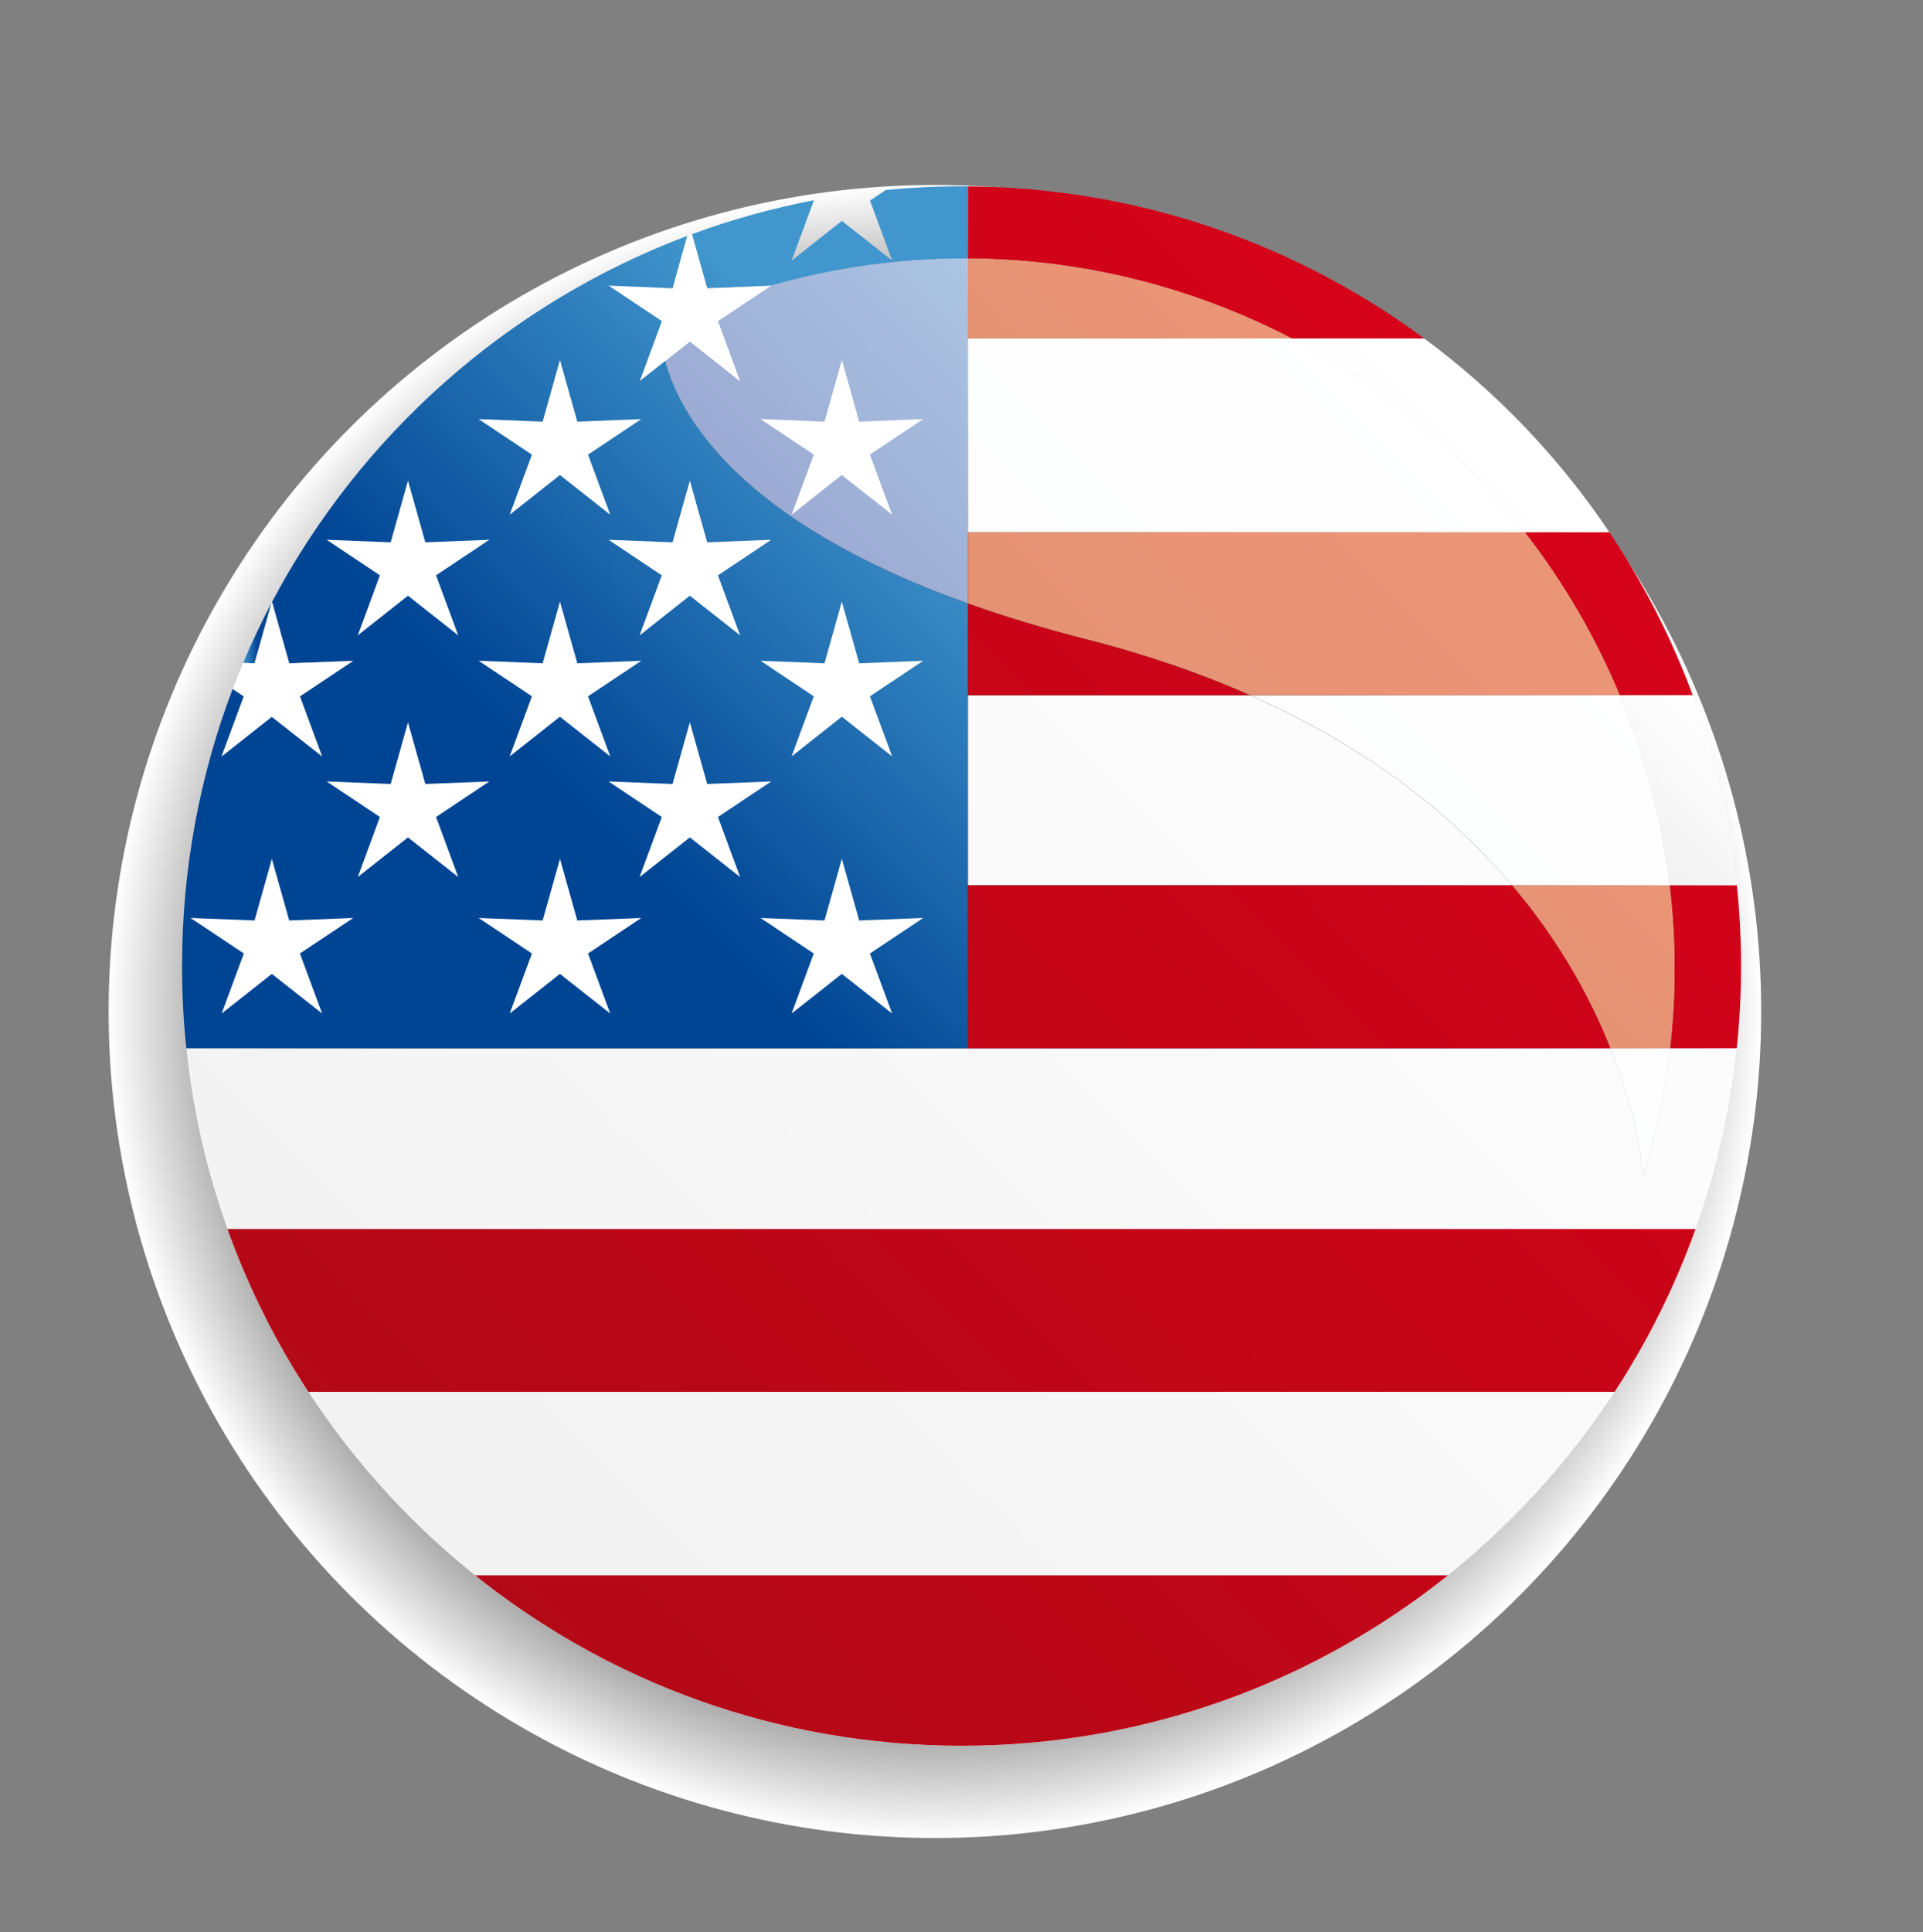
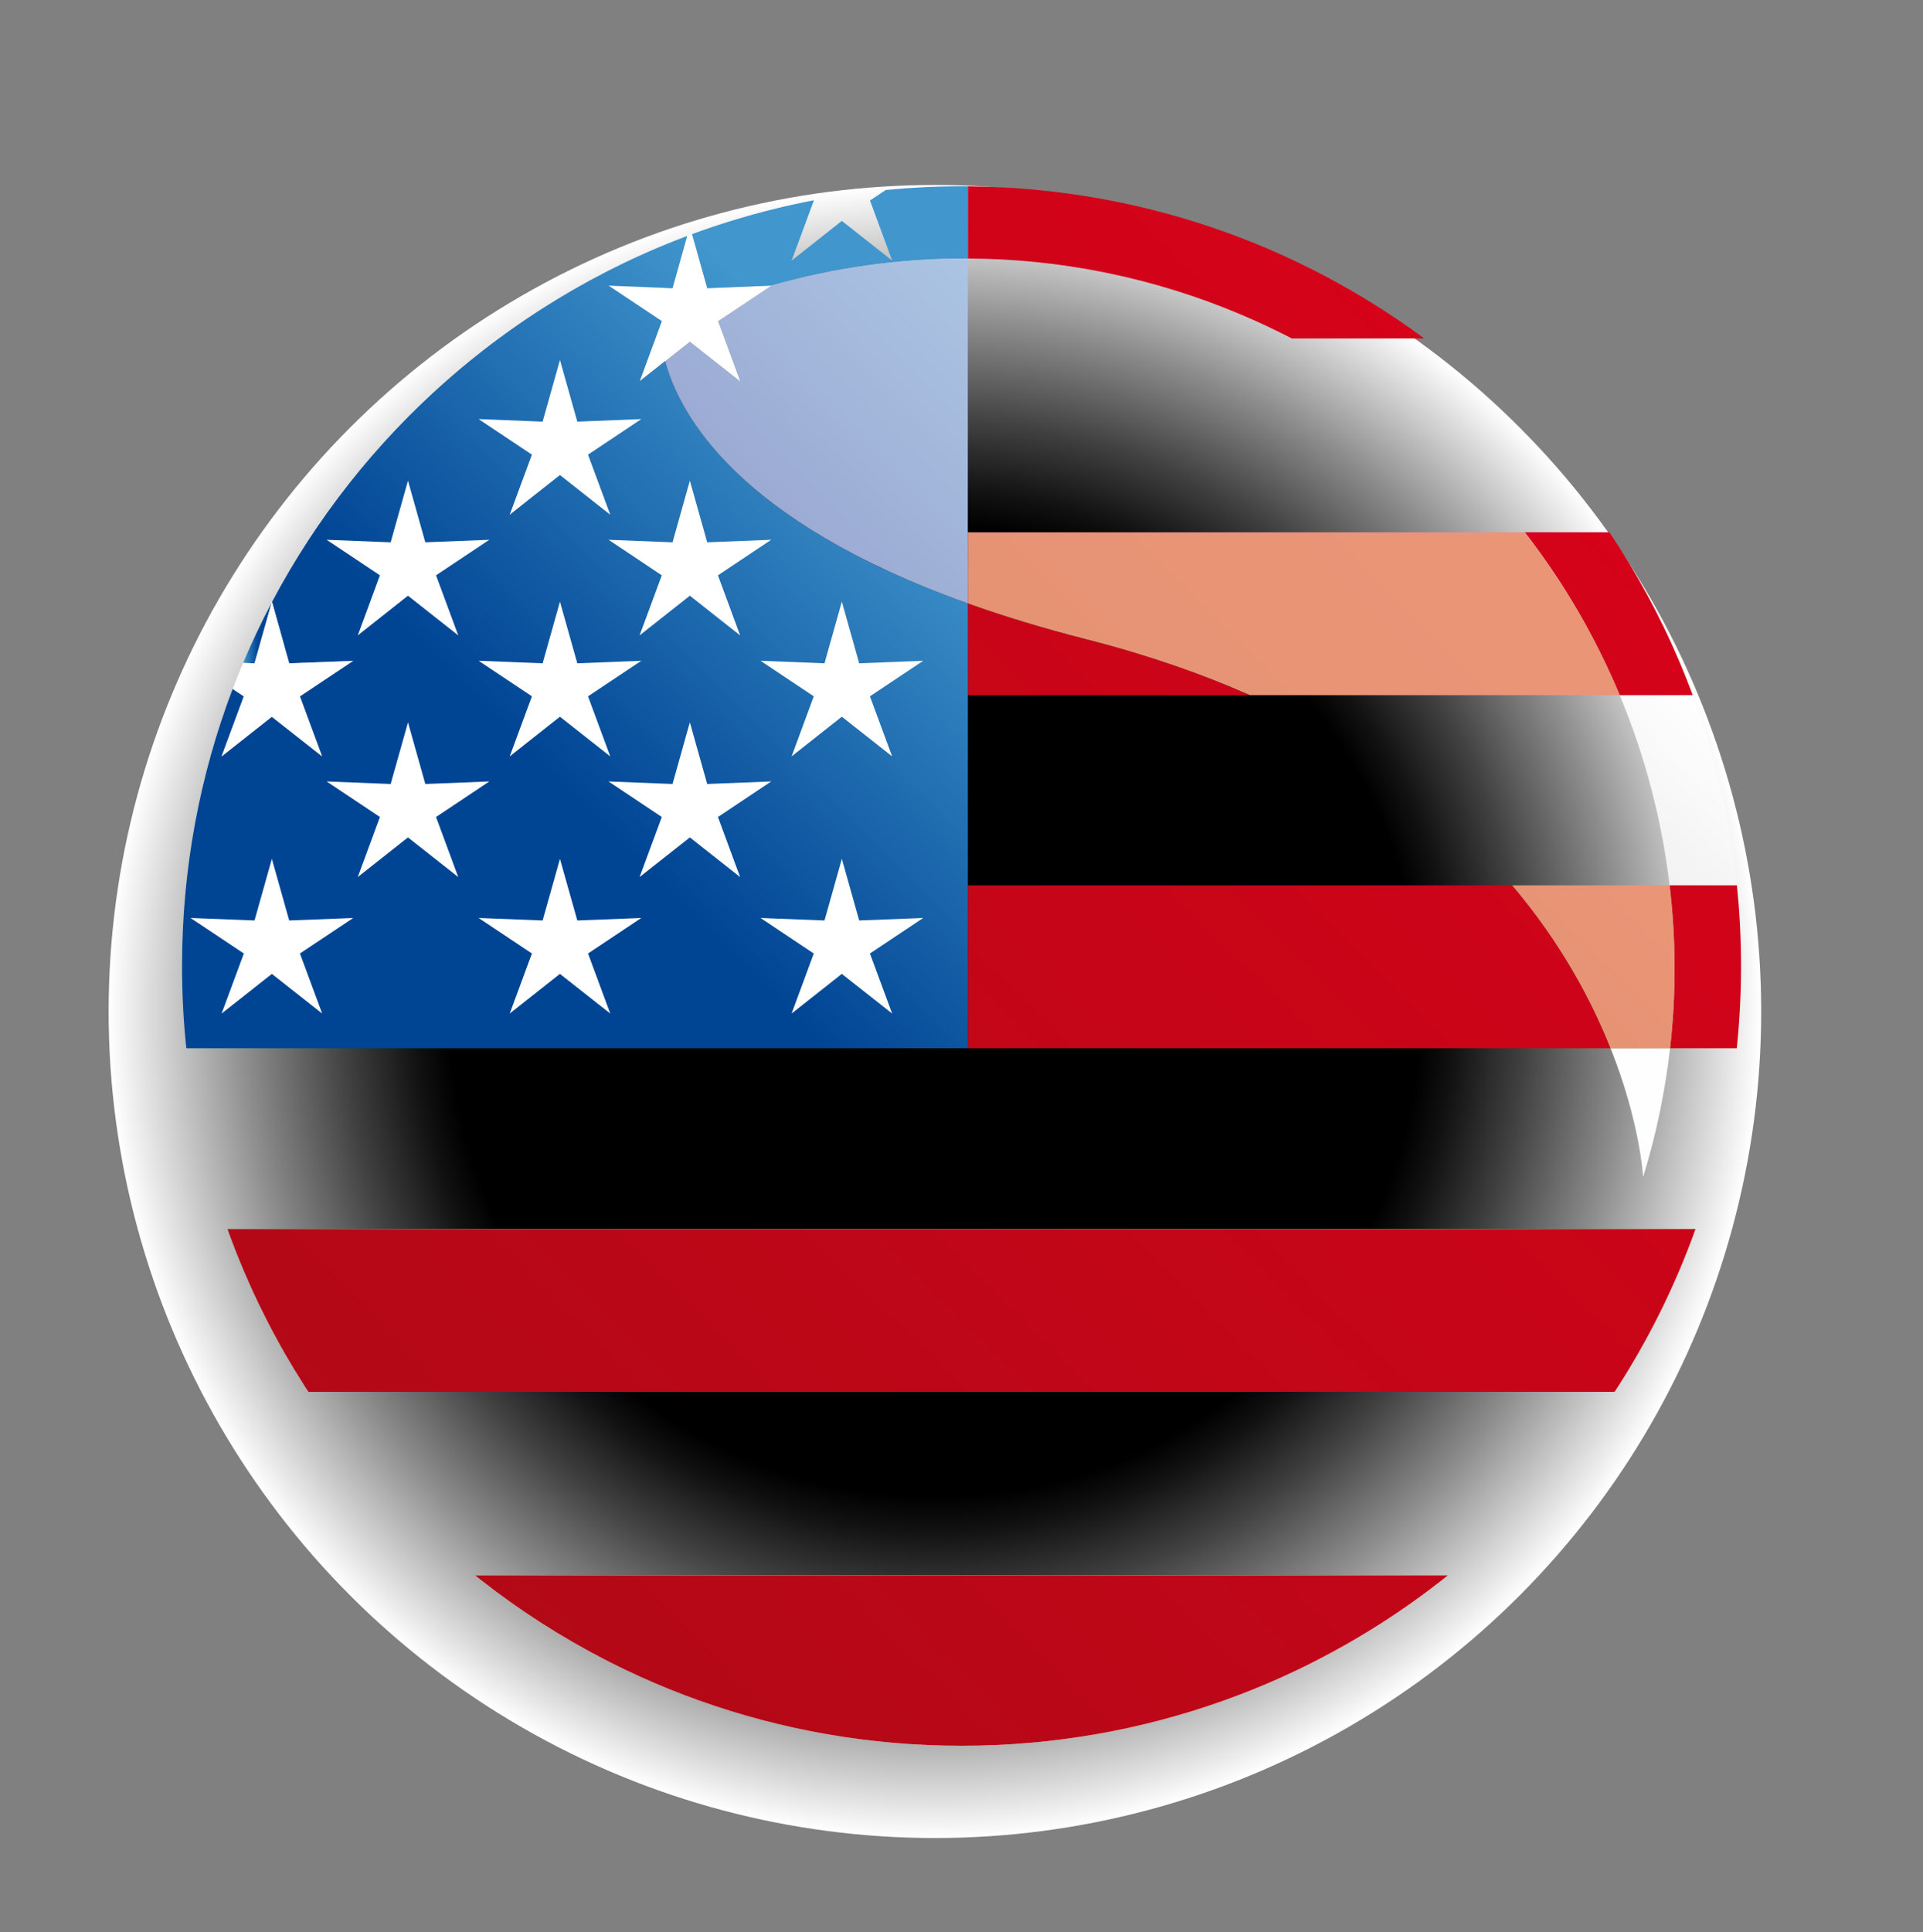
<svg xmlns="http://www.w3.org/2000/svg" xmlns:xlink="http://www.w3.org/1999/xlink" version="1.1" id="Ebene_1" x="0px" y="0px" width="69.928px" height="70.239px" viewBox="0 0 69.928 70.239" enable-background="new 0 0 69.928 70.239" xml:space="preserve">
  <rect x="0" y="0" width="69.928" height="70.239" fill="#808080" stroke="none" />
  <radialGradient id="SVGID_1_" cx="34.143" cy="36.895" r="29.895" gradientTransform="matrix(1.005 0 0 1.005 -0.319 -0.311)" gradientUnits="userSpaceOnUse">
    <stop offset="0.587" style="stop-color:#000000" />
    <stop offset="0.63" style="stop-color:#121212" />
    <stop offset="0.715" style="stop-color:#414141" />
    <stop offset="0.835" style="stop-color:#8D8D8D" />
    <stop offset="0.984" style="stop-color:#F4F4F4" />
    <stop offset="1" style="stop-color:#FFFFFF" />
  </radialGradient>
  <circle fill="url(#SVGID_1_)" cx="33.997" cy="36.772" r="30.047" />
  <g>
    <g>
      <linearGradient id="SVGID_2_" gradientUnits="userSpaceOnUse" x1="-258.072" y1="-388.017" x2="-257.894" y2="-388.017" gradientTransform="matrix(-99.217 99.217 99.217 99.217 12936.483 64151.418)">
        <stop offset="0" style="stop-color:#FFFFFF" />
        <stop offset="1" style="stop-color:#F2F2F3" />
      </linearGradient>
      <path fill="url(#SVGID_2_)" d="M17.272,57.27h35.383c-4.848,3.877-10.998,6.195-17.691,6.195    C28.271,63.465,22.121,61.147,17.272,57.27z" />
      <linearGradient id="SVGID_3_" gradientUnits="userSpaceOnUse" x1="-258.181" y1="-388.073" x2="-257.897" y2="-388.073" gradientTransform="matrix(-99.217 99.217 99.217 99.217 12936.483 64151.418)">
        <stop offset="0" style="stop-color:#FFFFFF" />
        <stop offset="1" style="stop-color:#F2F2F3" />
      </linearGradient>
      <path fill="url(#SVGID_3_)" d="M8.27,44.68h53.388c-0.752,2.098-1.744,4.084-2.943,5.92H11.213    C10.014,48.764,9.022,46.778,8.27,44.68z" />
      <linearGradient id="SVGID_4_" gradientUnits="userSpaceOnUse" x1="-258.279" y1="-388.03" x2="-258.24" y2="-388.03" gradientTransform="matrix(-99.217 99.217 99.217 99.217 12936.483 64151.418)">
        <stop offset="0" style="stop-color:#FFFFFF" />
        <stop offset="1" style="stop-color:#F2F2F3" />
      </linearGradient>
      <path fill="url(#SVGID_4_)" d="M61.554,25.271h-2.655c0.918,2.202,1.532,4.529,1.815,6.914h2.446    C62.913,29.779,62.365,27.462,61.554,25.271z" />
      <linearGradient id="SVGID_5_" gradientUnits="userSpaceOnUse" x1="58.719" y1="18.785" x2="18.631" y2="58.873">
        <stop offset="0" style="stop-color:#FFFFFF" />
        <stop offset="1" style="stop-color:#F2F2F3" />
      </linearGradient>
-       <path fill="url(#SVGID_5_)" d="M6.774,38.108h0.001c-0.001-0.014-0.003-0.025-0.004-0.041C6.772,38.083,6.772,38.094,6.774,38.108    z M59.75,42.79c0,0-0.099-1.959-1.183-4.682H6.775c1.494,14.25,13.54,25.357,28.188,25.357c14.649,0,26.695-11.107,28.189-25.357    H60.73C60.553,39.674,60.229,41.241,59.75,42.79z M63.155,38.108c0.001-0.014,0.002-0.025,0.003-0.041    c-0.002,0.016-0.004,0.027-0.005,0.041H63.155z M45.454,25.271H35.193v6.914h19.795C52.878,29.697,49.837,27.209,45.454,25.271z     M55.447,19.352h3.078c-1.824-2.719-4.105-5.105-6.734-7.047h-4.815C50.367,14.062,53.224,16.489,55.447,19.352z" />
      <g>
        <defs>
          <path id="SVGID_6_" d="M6.617,35.12c0-15.655,12.689-28.347,28.347-28.347c15.659,0,28.347,12.691,28.347,28.347      c0,15.654-12.688,28.346-28.347,28.346C19.306,63.465,6.617,50.774,6.617,35.12z" />
        </defs>
        <clipPath id="SVGID_7_">
          <use xlink:href="#SVGID_6_" overflow="visible" />
        </clipPath>
        <g clip-path="url(#SVGID_7_)">
          <linearGradient id="SVGID_8_" gradientUnits="userSpaceOnUse" x1="72.819" y1="3.127" x2="2.834" y2="73.113">
            <stop offset="0" style="stop-color:#E2001A" />
            <stop offset="1" style="stop-color:#A60B16" />
          </linearGradient>
          <path fill="url(#SVGID_8_)" d="M34.964,63.465c6.693,0,12.844-2.318,17.691-6.195H17.272      C22.121,61.147,28.271,63.465,34.964,63.465z M11.213,50.6h47.501c1.199-1.836,2.191-3.822,2.943-5.92H8.27      C9.022,46.778,10.014,48.764,11.213,50.6z M54.988,32.185H35.193v5.923h23.374C57.865,36.348,56.754,34.266,54.988,32.185z       M63.16,32.185h-2.446c0.232,1.948,0.243,3.935,0.017,5.923h2.425c0.103-0.982,0.155-1.979,0.155-2.988      C63.311,34.129,63.26,33.149,63.16,32.185z M39.514,23.243c-1.6-0.409-3.034-0.847-4.32-1.307v3.336h10.261      C43.699,24.496,41.727,23.807,39.514,23.243z M61.554,25.271c-0.779-2.102-1.8-4.086-3.028-5.92h-3.078      c1.413,1.818,2.572,3.812,3.451,5.92H61.554z M46.976,12.304h4.815c-4.649-3.435-10.386-5.481-16.598-5.53v2.624      c3.343,0.012,6.739,0.677,10.008,2.07C45.808,11.727,46.398,12.006,46.976,12.304z" />
        </g>
        <polygon clip-path="url(#SVGID_7_)" fill-rule="evenodd" clip-rule="evenodd" fill="#FFFFFF" points="26.913,13.86      25.087,12.417 23.258,13.86 24.065,11.675 22.127,10.384 24.455,10.479 25.087,8.235 25.717,10.479 28.044,10.384 26.106,11.675         " />
        <polygon clip-path="url(#SVGID_7_)" fill-rule="evenodd" clip-rule="evenodd" fill="#FFFFFF" points="32.44,18.711      30.611,17.268 28.786,18.711 29.593,16.526 27.655,15.235 29.982,15.33 30.615,13.086 31.244,15.33 33.571,15.235 31.633,16.526         " />
        <g clip-path="url(#SVGID_7_)">
          <linearGradient id="SVGID_9_" gradientUnits="userSpaceOnUse" x1="8.829" y1="23.014" x2="10.098" y2="23.014">
            <stop offset="0" style="stop-color:#4196CD" />
            <stop offset="0.003" style="stop-color:#4196CD" />
            <stop offset="0.43" style="stop-color:#004494" />
            <stop offset="1" style="stop-color:#004494" />
            <stop offset="1" style="stop-color:#4196CD" />
            <stop offset="1" style="stop-color:#082D7E" />
          </linearGradient>
          <path fill="url(#SVGID_9_)" d="M9.877,21.913c-0.375,0.711-0.721,1.441-1.036,2.186l0.415,0.017L9.877,21.913z" />
          <linearGradient id="SVGID_10_" gradientUnits="userSpaceOnUse" x1="34.304" y1="17.347" x2="5.062" y2="46.589">
            <stop offset="0" style="stop-color:#4196CD" />
            <stop offset="0.003" style="stop-color:#4196CD" />
            <stop offset="0.43" style="stop-color:#004494" />
            <stop offset="1" style="stop-color:#004494" />
            <stop offset="1" style="stop-color:#4196CD" />
            <stop offset="1" style="stop-color:#082D7E" />
          </linearGradient>
          <path fill="url(#SVGID_10_)" d="M24.194,13.122L23.26,13.86l0.807-2.185l-1.938-1.292l2.327,0.095l0.535-1.902      c-6.509,2.447-11.879,7.221-15.099,13.308l0.626,2.231l2.327-0.091l-1.938,1.291l0.807,2.182l-1.829-1.44l-1.826,1.44      l0.808-2.182l-0.406-0.271C7.271,28.175,6.62,31.571,6.62,35.12c0,1.01,0.05,2.006,0.156,2.988h28.419V21.937      C26.809,18.937,24.71,15.067,24.194,13.122z M34.965,6.772c-0.931,0-1.851,0.047-2.755,0.135l-0.574,0.382l0.807,2.185      l-1.83-1.443l-1.826,1.443l0.808-2.185l-0.011-0.008c-1.52,0.295-2.997,0.706-4.419,1.229l0.554,1.967l2.327-0.095      c2.28-0.647,4.655-0.985,7.059-0.985h0.091V6.776C35.118,6.772,35.042,6.772,34.965,6.772z" />
          <path fill="#FFFFFF" d="M9.888,21.872l-0.011,0.041c0.005-0.01,0.009-0.019,0.015-0.029L9.888,21.872z" />
          <path fill="#FFFFFF" d="M9.892,21.884c-0.005,0.01-0.01,0.019-0.015,0.029l-0.622,2.203l-0.415-0.017      c-0.132,0.313-0.258,0.628-0.38,0.946l0.406,0.271l-0.808,2.182l1.826-1.44l1.829,1.44l-0.807-2.182l1.938-1.291l-2.327,0.091      L9.892,21.884z" />
        </g>
        <polygon clip-path="url(#SVGID_7_)" fill-rule="evenodd" clip-rule="evenodd" fill="#FFFFFF" points="22.191,27.498      20.361,26.055 18.535,27.498 19.343,25.314 17.405,24.022 19.732,24.114 20.362,21.873 20.993,24.114 23.32,24.022      21.383,25.314    " />
        <polygon clip-path="url(#SVGID_7_)" fill-rule="evenodd" clip-rule="evenodd" fill="#FFFFFF" points="32.442,27.498      30.612,26.055 28.786,27.498 29.592,25.314 27.656,24.022 29.982,24.114 30.613,21.873 31.244,24.114 33.571,24.022      31.634,25.314    " />
        <polygon clip-path="url(#SVGID_7_)" fill-rule="evenodd" clip-rule="evenodd" fill="#FFFFFF" points="16.664,31.885      14.835,30.443 13.009,31.885 13.815,29.701 11.878,28.409 14.206,28.501 14.836,26.26 15.466,28.501 17.794,28.409      15.856,29.701    " />
        <polygon clip-path="url(#SVGID_7_)" fill-rule="evenodd" clip-rule="evenodd" fill="#FFFFFF" points="26.914,31.885      25.086,30.443 23.258,31.885 24.066,29.701 22.129,28.409 24.456,28.501 25.086,26.26 25.717,28.501 28.044,28.409      26.107,29.701    " />
        <polygon clip-path="url(#SVGID_7_)" fill-rule="evenodd" clip-rule="evenodd" fill="#FFFFFF" points="11.715,36.846      9.886,35.405 8.059,36.846 8.867,34.663 6.929,33.372 9.256,33.463 9.886,31.223 10.517,33.463 12.844,33.372 10.907,34.663         " />
        <polygon clip-path="url(#SVGID_7_)" fill-rule="evenodd" clip-rule="evenodd" fill="#FFFFFF" points="22.191,36.846      20.361,35.405 18.535,36.846 19.343,34.663 17.405,33.372 19.732,33.463 20.362,31.223 20.993,33.463 23.32,33.372      21.383,34.663    " />
        <polygon clip-path="url(#SVGID_7_)" fill-rule="evenodd" clip-rule="evenodd" fill="#FFFFFF" points="32.442,36.846      30.612,35.405 28.786,36.846 29.592,34.663 27.656,33.372 29.982,33.463 30.613,31.223 31.244,33.463 33.571,33.372      31.634,34.663    " />
        <polygon clip-path="url(#SVGID_7_)" fill-rule="evenodd" clip-rule="evenodd" fill="#FFFFFF" points="26.914,23.099      25.086,21.656 23.258,23.099 24.066,20.915 22.129,19.623 24.456,19.715 25.086,17.474 25.717,19.715 28.044,19.623      26.107,20.915    " />
        <polygon clip-path="url(#SVGID_7_)" fill-rule="evenodd" clip-rule="evenodd" fill="#FFFFFF" points="22.191,18.712      20.361,17.269 18.535,18.712 19.343,16.528 17.405,15.236 19.732,15.328 20.362,13.087 20.993,15.328 23.32,15.236      21.383,16.528    " />
        <polygon clip-path="url(#SVGID_7_)" fill-rule="evenodd" clip-rule="evenodd" fill="#FFFFFF" points="16.664,23.099      14.835,21.656 13.009,23.099 13.815,20.915 11.878,19.623 14.206,19.715 14.836,17.474 15.466,19.715 17.794,19.623      15.856,20.915    " />
      </g>
      <linearGradient id="SVGID_11_" gradientUnits="userSpaceOnUse" x1="-258.215" y1="-387.98" x2="-258.104" y2="-387.98" gradientTransform="matrix(-99.217 99.217 99.217 99.217 12936.483 64151.418)">
        <stop offset="0" style="stop-color:#FFFFFF" />
        <stop offset="1" style="stop-color:#F8F9F9" />
      </linearGradient>
      <path fill="url(#SVGID_11_)" d="M60.73,38.108h-2.163c1.084,2.723,1.183,4.682,1.183,4.682    C60.229,41.241,60.553,39.674,60.73,38.108z" />
      <linearGradient id="SVGID_12_" gradientUnits="userSpaceOnUse" x1="-258.277" y1="-388.07" x2="-258.012" y2="-388.07" gradientTransform="matrix(-99.217 99.217 99.217 99.217 12936.483 64151.418)">
        <stop offset="0" style="stop-color:#FFFFFF" />
        <stop offset="1" style="stop-color:#F8F9F9" />
      </linearGradient>
-       <path fill="url(#SVGID_12_)" d="M58.898,25.271H45.454c4.383,1.938,7.424,4.425,9.534,6.914h5.726    C60.431,29.8,59.816,27.474,58.898,25.271z" />
      <linearGradient id="SVGID_13_" gradientUnits="userSpaceOnUse" x1="-258.296" y1="-388.174" x2="-257.892" y2="-388.174" gradientTransform="matrix(-99.217 99.217 99.217 99.217 12936.483 64151.418)">
        <stop offset="0" style="stop-color:#FFFFFF" />
        <stop offset="1" style="stop-color:#F8F9F9" />
      </linearGradient>
-       <path fill="url(#SVGID_13_)" d="M46.976,12.304H35.193v7.047h20.254C53.224,16.489,50.367,14.062,46.976,12.304z" />
      <linearGradient id="SVGID_14_" gradientUnits="userSpaceOnUse" x1="-258.24" y1="-388.91" x2="-258.097" y2="-388.91" gradientTransform="matrix(-173.211 173.211 173.211 173.211 22700.031 112120.125)">
        <stop offset="0" style="stop-color:#F29A7A" />
        <stop offset="1" style="stop-color:#D3876B" />
      </linearGradient>
      <path fill="url(#SVGID_14_)" d="M60.714,32.185h-5.726c1.766,2.081,2.877,4.163,3.579,5.923h2.163    C60.957,36.12,60.946,34.133,60.714,32.185z" />
      <linearGradient id="SVGID_15_" gradientUnits="userSpaceOnUse" x1="-258.324" y1="-388.978" x2="-257.921" y2="-388.978" gradientTransform="matrix(-173.211 173.211 173.211 173.211 22700.031 112120.125)">
        <stop offset="0" style="stop-color:#F29A7A" />
        <stop offset="1" style="stop-color:#D3876B" />
      </linearGradient>
      <path fill="url(#SVGID_15_)" d="M55.447,19.352H35.193v2.584c1.287,0.46,2.721,0.898,4.32,1.307    c2.213,0.564,4.186,1.253,5.94,2.029h13.444C58.02,23.163,56.86,21.17,55.447,19.352z" />
      <linearGradient id="SVGID_16_" gradientUnits="userSpaceOnUse" x1="-258.274" y1="-389.029" x2="-258.065" y2="-389.029" gradientTransform="matrix(-173.211 173.211 173.211 173.211 22700.031 112120.125)">
        <stop offset="0" style="stop-color:#F29A7A" />
        <stop offset="1" style="stop-color:#D3876B" />
      </linearGradient>
-       <path fill="url(#SVGID_16_)" d="M35.193,9.398v2.906h11.782c-0.577-0.298-1.168-0.578-1.774-0.836    C41.933,10.075,38.536,9.41,35.193,9.398z" />
      <linearGradient id="SVGID_17_" gradientUnits="userSpaceOnUse" x1="-258.297" y1="-387.604" x2="-258.092" y2="-387.604" gradientTransform="matrix(-90.615 90.615 90.615 90.615 11750.693 58541.977)">
        <stop offset="0" style="stop-color:#AFCAE7" />
        <stop offset="0.003" style="stop-color:#AFCAE7" />
        <stop offset="0.43" style="stop-color:#8F97C7" />
        <stop offset="1" style="stop-color:#8F97C7" />
        <stop offset="1" style="stop-color:#AFCAE7" />
        <stop offset="1" style="stop-color:#8A84B6" />
      </linearGradient>
      <polygon fill="url(#SVGID_17_)" points="29.982,15.33 30.615,13.086 31.244,15.33 33.571,15.235 31.633,16.526 32.44,18.711     30.611,17.268 28.786,18.711 29.593,16.526 27.655,15.235   " />
      <linearGradient id="SVGID_18_" gradientUnits="userSpaceOnUse" x1="-258.348" y1="-387.603" x2="-257.945" y2="-387.603" gradientTransform="matrix(-90.615 90.615 90.615 90.615 11750.693 58541.977)">
        <stop offset="0" style="stop-color:#AFCAE7" />
        <stop offset="0.003" style="stop-color:#AFCAE7" />
        <stop offset="0.43" style="stop-color:#8F97C7" />
        <stop offset="1" style="stop-color:#8F97C7" />
        <stop offset="1" style="stop-color:#AFCAE7" />
        <stop offset="1" style="stop-color:#8A84B6" />
      </linearGradient>
      <path fill="url(#SVGID_18_)" d="M35.104,9.397c-2.403,0-4.779,0.338-7.06,0.987l-1.938,1.292l0.807,2.185l-1.826-1.443    l-0.893,0.705c0.516,1.945,2.613,5.817,10.999,8.814v-2.584v-7.047V9.398C35.163,9.398,35.134,9.397,35.104,9.397z" />
      <path fill="#FFFFFF" d="M28.044,10.384c-1.376,0.392-2.718,0.897-4.011,1.509c0,0-0.041,0.466,0.162,1.229l0.893-0.705    l1.826,1.443l-0.807-2.185L28.044,10.384L28.044,10.384z" />
-       <polygon fill="#FFFFFF" points="30.615,13.086 29.982,15.33 27.655,15.235 29.593,16.526 28.786,18.711 30.611,17.268     32.44,18.711 31.633,16.526 33.571,15.235 31.244,15.33   " />
    </g>
  </g>
</svg>